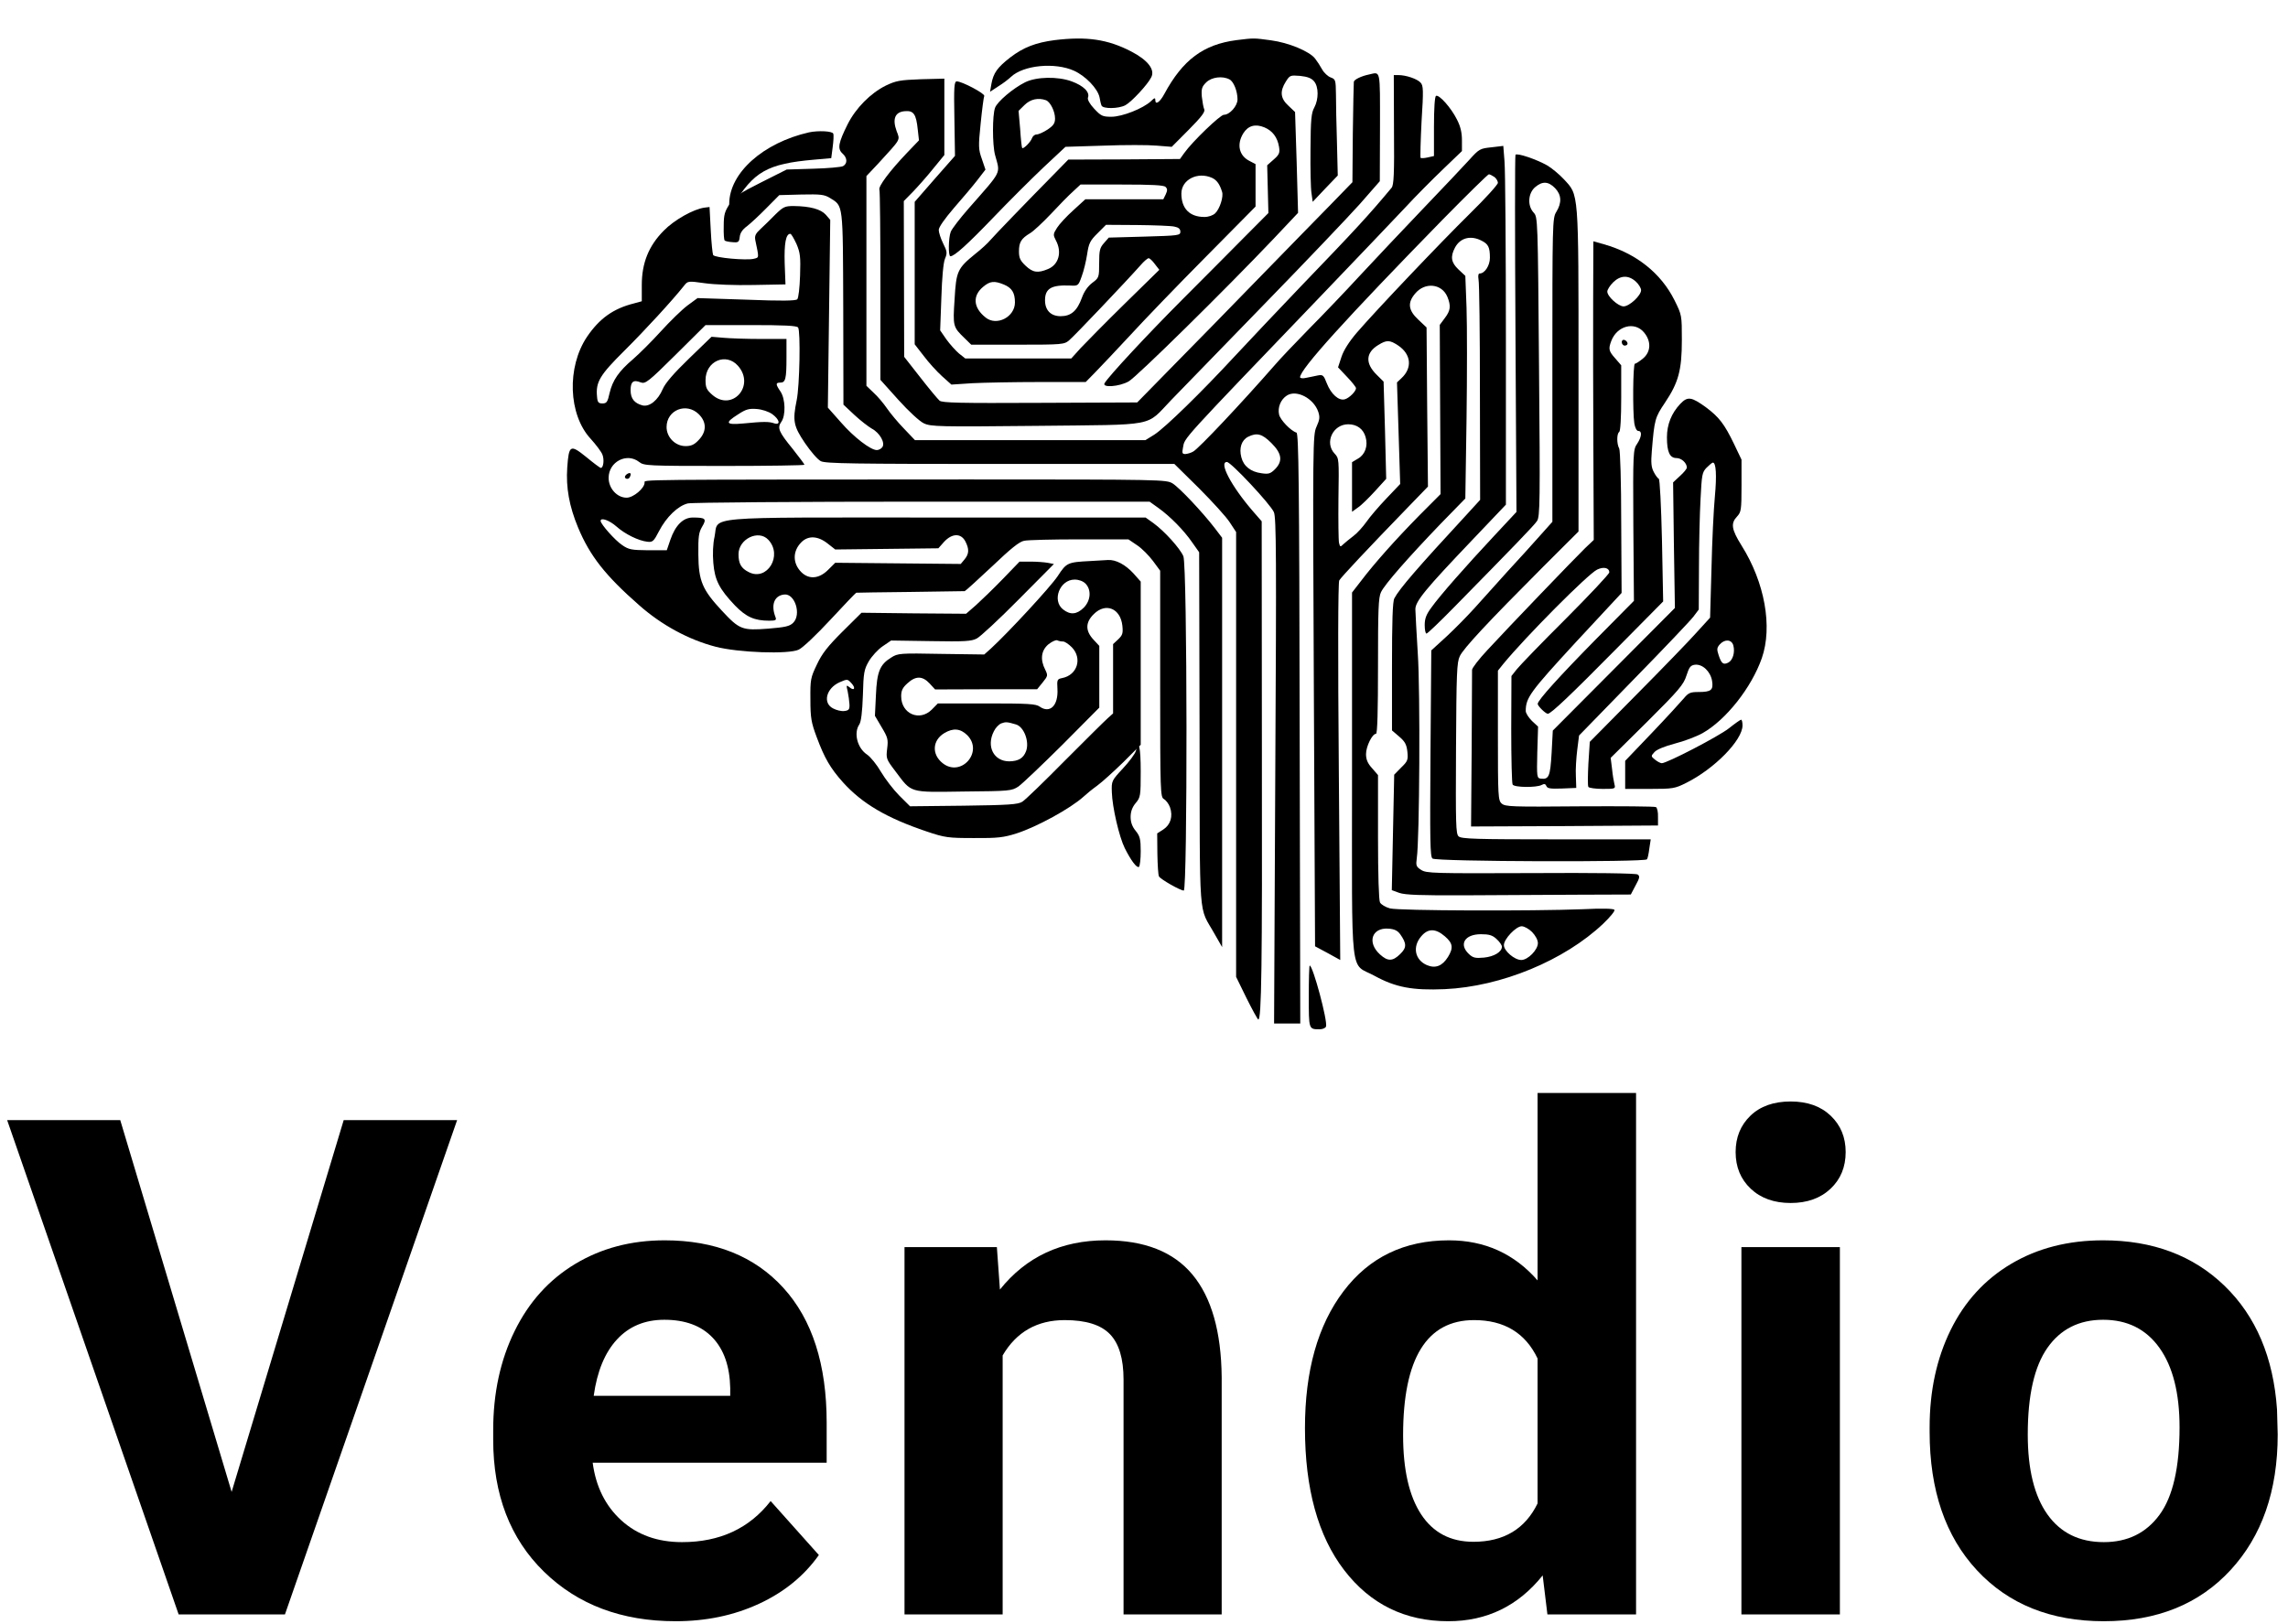
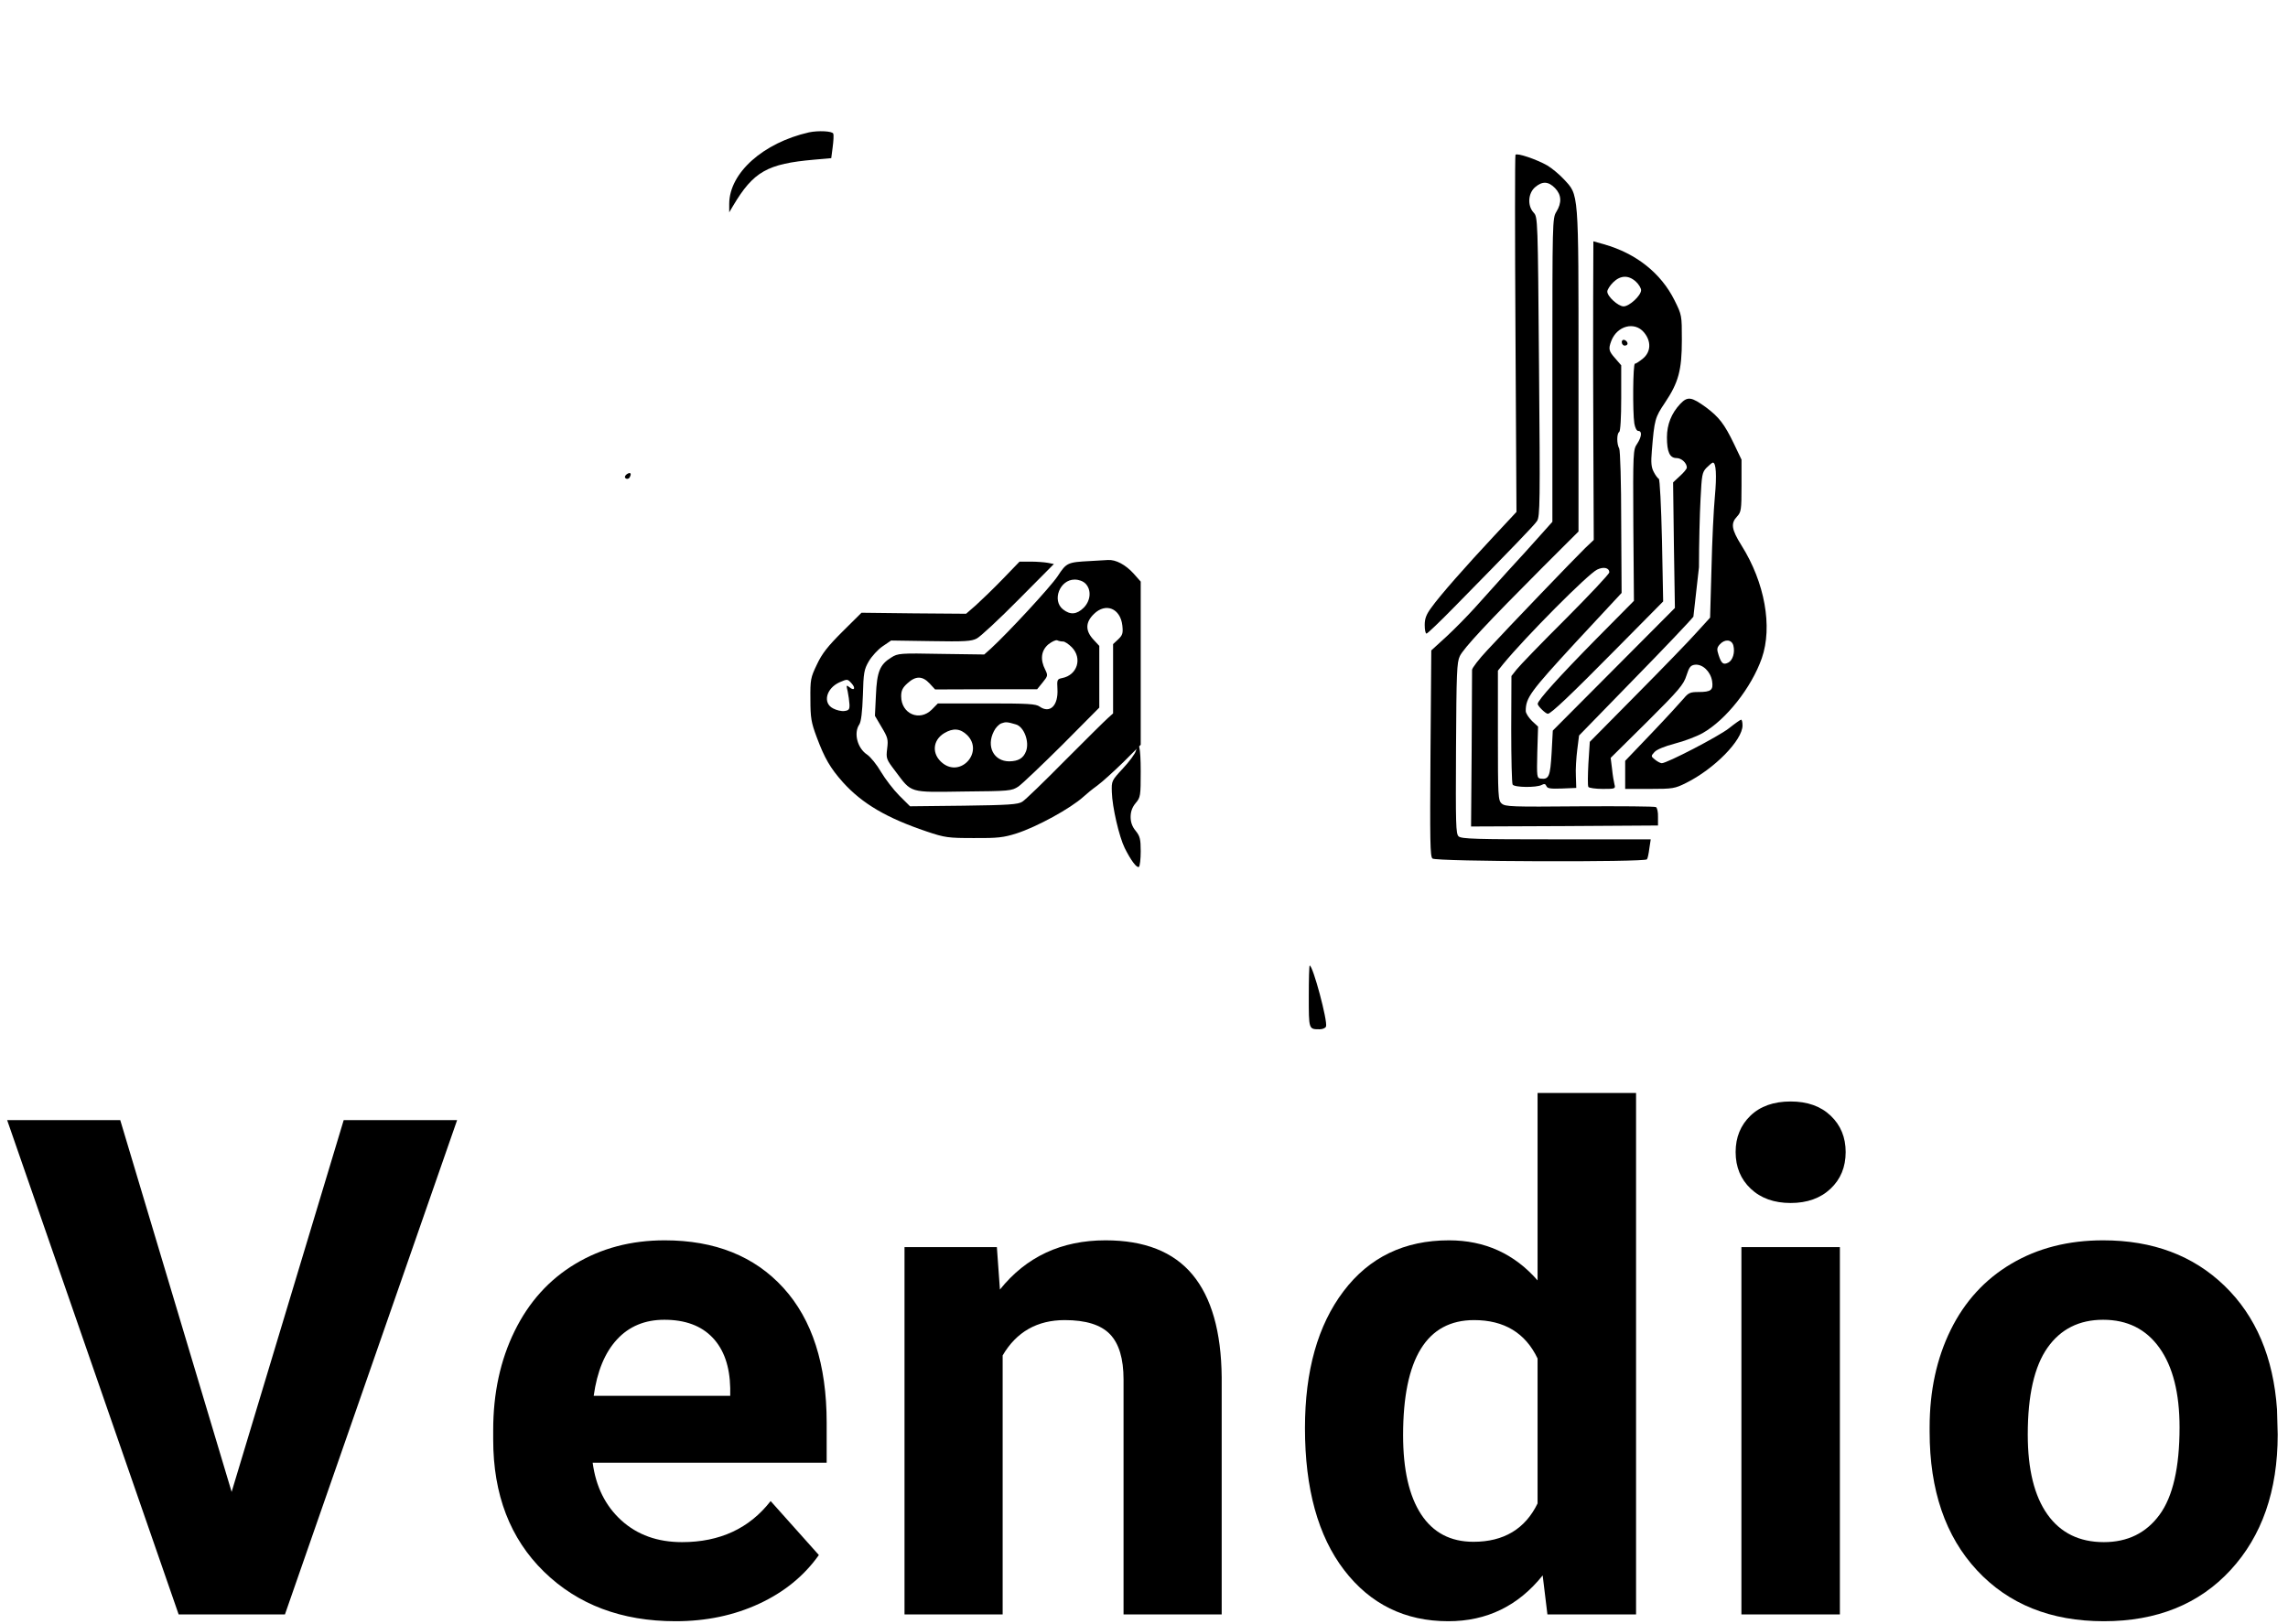
<svg xmlns="http://www.w3.org/2000/svg" width="131px" height="93px" viewBox="0 0 131 93" version="1.1">
  <title>DALL·E-2024-12-30-13.53</title>
  <g id="Page-1" stroke="none" stroke-width="1" fill="none" fill-rule="evenodd">
    <g id="DALL·E-2024-12-30-13.53-2" transform="translate(0, -26)" fill="#000000" fill-rule="nonzero">
      <g id="DALL·E-2024-12-30-13.53" transform="translate(0.41, 0)">
        <g id="Group" transform="translate(66.396, 56.577) scale(-1, 1) rotate(-180) translate(-66.396, -56.577) translate(32.051, 28.205)">
-           <path d="M27.926,56.651 C26.845,56.51 26.137,56.239 25.383,55.661 C24.64,55.083 24.415,54.765 24.302,54.14 L24.224,53.692 L24.707,54.011 C24.977,54.176 25.293,54.423 25.416,54.541 C26.137,55.225 27.948,55.39 29.04,54.895 C29.704,54.588 30.379,53.881 30.491,53.386 C30.525,53.197 30.57,52.985 30.604,52.914 C30.66,52.702 31.594,52.714 31.977,52.926 C32.326,53.115 33.248,54.105 33.451,54.518 C33.687,54.954 33.26,55.508 32.303,56.003 C30.964,56.698 29.76,56.875 27.926,56.651 Z" id="Path" />
-           <path d="M38.336,56.651 C36.441,56.404 35.259,55.526 34.203,53.568 C33.95,53.095 33.686,52.915 33.686,53.219 C33.686,53.365 33.64,53.354 33.434,53.151 C32.986,52.735 31.792,52.262 31.172,52.262 C30.667,52.262 30.575,52.307 30.185,52.724 C29.921,53.005 29.794,53.253 29.829,53.354 C29.955,53.669 29.576,54.04 28.899,54.288 C28.107,54.581 26.867,54.558 26.224,54.232 C25.547,53.894 24.64,53.129 24.513,52.78 C24.353,52.364 24.353,50.653 24.513,50.068 C24.812,48.954 24.95,49.235 22.986,46.996 C22.493,46.433 22.045,45.848 21.976,45.679 C21.838,45.33 21.827,44.272 21.953,44.272 C22.183,44.272 22.929,44.947 24.41,46.489 C25.283,47.401 26.58,48.695 27.269,49.348 L28.543,50.54 L30.724,50.608 C31.918,50.653 33.284,50.653 33.767,50.608 L34.628,50.54 L35.603,51.52 C36.338,52.262 36.556,52.555 36.487,52.69 C36.441,52.791 36.384,53.118 36.35,53.41 C36.315,53.86 36.35,53.984 36.602,54.232 C36.912,54.536 37.532,54.614 37.934,54.401 C38.175,54.277 38.393,53.725 38.393,53.253 C38.393,52.881 37.945,52.375 37.612,52.375 C37.406,52.375 35.81,50.844 35.339,50.18 L35.098,49.843 L31.895,49.82 L28.704,49.809 L27.889,48.976 C26.293,47.356 24.513,45.51 24.249,45.206 C24.1,45.026 23.71,44.666 23.377,44.407 C22.355,43.574 22.286,43.417 22.194,41.808 C22.091,40.255 22.102,40.221 22.78,39.568 L23.147,39.208 L25.799,39.208 C28.394,39.208 28.474,39.219 28.761,39.467 C29.037,39.692 31.999,42.809 32.837,43.754 C33.032,43.98 33.238,44.16 33.307,44.16 C33.365,44.16 33.525,44.013 33.663,43.822 L33.916,43.496 L31.93,41.549 C30.839,40.48 29.714,39.332 29.415,39.017 L28.876,38.42 L25.834,38.42 L22.803,38.42 L22.435,38.713 C22.24,38.882 21.919,39.242 21.724,39.512 L21.368,40.029 L21.437,41.898 C21.471,43.023 21.551,43.912 21.643,44.126 C21.781,44.452 21.77,44.553 21.54,45.004 C21.402,45.285 21.287,45.634 21.287,45.78 C21.287,45.938 21.62,46.41 22.16,47.041 C22.642,47.592 23.251,48.312 23.503,48.639 L23.962,49.235 L23.756,49.843 C23.56,50.394 23.549,50.552 23.687,51.88 C23.767,52.679 23.859,53.388 23.893,53.455 C23.939,53.59 22.619,54.288 22.321,54.288 C22.171,54.288 22.148,53.984 22.183,52.161 L22.217,50.023 L21.058,48.706 L19.91,47.389 L19.91,43.304 L19.91,39.23 L20.426,38.566 C20.702,38.195 21.173,37.677 21.471,37.407 L22.011,36.923 L23.216,37.002 C23.882,37.036 25.615,37.07 27.062,37.07 L29.702,37.07 L30.231,37.61 C30.518,37.903 31.413,38.848 32.217,39.714 C33.009,40.581 34.96,42.607 36.545,44.205 L39.426,47.119 L39.426,48.335 L39.426,49.55 L39.082,49.73 C38.473,50.034 38.336,50.687 38.726,51.317 C39.002,51.756 39.415,51.868 39.931,51.655 C40.391,51.463 40.678,51.092 40.77,50.54 C40.827,50.192 40.781,50.09 40.46,49.809 L40.092,49.483 L40.127,48.11 L40.161,46.748 L38.795,45.375 C38.037,44.61 36.441,43 35.236,41.796 C33.215,39.771 31,37.385 30.782,37.002 C30.621,36.732 31.62,36.8 32.159,37.104 C32.607,37.351 37.658,42.325 40.448,45.262 L41.86,46.759 L41.78,49.651 L41.688,52.532 L41.309,52.893 C40.85,53.309 40.804,53.714 41.16,54.277 C41.389,54.637 41.412,54.648 41.975,54.603 C42.411,54.558 42.629,54.468 42.779,54.288 C43.043,53.973 43.043,53.264 42.79,52.791 C42.618,52.487 42.583,52.105 42.572,50.405 C42.56,49.291 42.583,48.155 42.629,47.885 L42.698,47.389 L43.41,48.143 L44.133,48.897 L44.087,50.777 C44.053,51.812 44.03,53.05 44.03,53.534 C44.018,54.367 44.007,54.412 43.731,54.513 C43.571,54.569 43.341,54.783 43.238,54.974 C43.134,55.166 42.951,55.447 42.836,55.593 C42.515,56.01 41.321,56.505 40.31,56.64 C39.323,56.775 39.334,56.775 38.336,56.651 Z M27.429,53.208 C27.682,53.106 27.946,52.566 27.946,52.161 C27.946,51.891 27.854,51.756 27.521,51.531 C27.28,51.373 27.005,51.249 26.89,51.249 C26.786,51.249 26.672,51.159 26.626,51.036 C26.557,50.822 26.132,50.394 26.063,50.473 C26.04,50.495 25.983,50.991 25.948,51.565 L25.857,52.6 L26.201,52.938 C26.545,53.275 26.993,53.365 27.429,53.208 Z M36.935,48.762 C37.199,48.639 37.371,48.414 37.509,47.963 C37.601,47.693 37.383,46.996 37.119,46.737 C36.992,46.613 36.74,46.523 36.499,46.523 C35.649,46.523 35.179,47.007 35.179,47.862 C35.179,48.661 36.109,49.134 36.935,48.762 Z M34.272,48.245 C34.386,48.132 34.386,48.042 34.283,47.817 L34.145,47.536 L31.918,47.536 L29.68,47.536 L28.991,46.906 C28.612,46.568 28.187,46.107 28.061,45.904 C27.831,45.544 27.831,45.499 27.992,45.184 C28.359,44.508 28.153,43.788 27.544,43.541 C26.959,43.293 26.672,43.338 26.258,43.732 C25.948,44.025 25.88,44.182 25.88,44.553 C25.88,45.071 26.006,45.285 26.511,45.589 C26.706,45.701 27.234,46.197 27.705,46.692 C28.164,47.187 28.738,47.772 28.979,47.986 L29.404,48.38 L31.769,48.38 C33.48,48.38 34.168,48.346 34.272,48.245 Z M34.777,45.971 C35.018,45.926 35.121,45.836 35.121,45.679 C35.121,45.465 35.018,45.454 33.078,45.398 L31.023,45.341 L30.747,45.026 C30.506,44.756 30.472,44.599 30.472,43.878 C30.472,43.068 30.46,43.034 30.081,42.753 C29.829,42.562 29.611,42.258 29.484,41.898 C29.209,41.144 28.864,40.84 28.267,40.84 C27.705,40.84 27.372,41.177 27.372,41.751 C27.372,42.427 27.739,42.64 28.807,42.595 C29.266,42.573 29.278,42.573 29.473,43.124 C29.588,43.428 29.725,44.002 29.783,44.385 C29.875,45.004 29.944,45.161 30.38,45.589 L30.862,46.073 L32.653,46.061 C33.629,46.05 34.593,46.016 34.777,45.971 Z M25.018,42.652 C25.478,42.46 25.65,42.179 25.65,41.628 C25.65,40.795 24.605,40.255 23.974,40.761 C23.262,41.324 23.205,42.01 23.836,42.528 C24.226,42.854 24.467,42.877 25.018,42.652 Z" id="Shape" />
-           <path d="M45.922,54.683 C45.476,54.592 45.064,54.388 45.053,54.263 C45.041,54.195 45.018,52.877 44.995,51.32 L44.972,48.513 L43.725,47.229 C43.039,46.536 41.22,44.661 39.675,43.081 C38.142,41.502 35.933,39.24 34.766,38.059 L32.65,35.9 L27.089,35.877 C22.455,35.854 21.494,35.877 21.334,36.002 C21.231,36.093 20.727,36.695 20.224,37.343 L19.308,38.513 L19.297,42.979 L19.286,47.433 L19.8,47.956 C20.075,48.24 20.601,48.831 20.956,49.274 L21.608,50.07 L21.608,52.263 L21.608,54.445 L20.27,54.411 C19.068,54.365 18.851,54.331 18.256,54.047 C17.386,53.615 16.539,52.763 16.07,51.831 C15.544,50.774 15.475,50.433 15.773,50.161 C16.059,49.911 16.07,49.581 15.807,49.433 C15.693,49.377 14.926,49.308 14.091,49.286 L12.581,49.24 L11.116,48.502 C9.869,47.877 9.606,47.695 9.32,47.274 C9.034,46.843 8.976,46.661 8.976,46.002 C8.965,45.581 8.988,45.206 9.034,45.172 C9.068,45.138 9.262,45.093 9.468,45.081 C9.812,45.047 9.857,45.081 9.892,45.377 C9.915,45.604 10.052,45.808 10.304,45.99 C10.51,46.149 11.013,46.615 11.414,47.024 L12.157,47.774 L13.416,47.808 C14.526,47.831 14.732,47.808 15.052,47.615 C15.83,47.127 15.796,47.388 15.819,41.286 L15.83,35.775 L16.459,35.184 C16.814,34.854 17.26,34.513 17.455,34.4 C17.912,34.161 18.244,33.57 18.05,33.331 C17.981,33.24 17.844,33.172 17.741,33.172 C17.386,33.172 16.425,33.911 15.693,34.752 L14.938,35.604 L15.006,40.979 L15.075,46.354 L14.823,46.649 C14.537,46.968 13.931,47.138 12.981,47.149 C12.478,47.149 12.386,47.104 11.94,46.672 C11.677,46.399 11.299,46.036 11.093,45.843 C10.796,45.57 10.738,45.445 10.784,45.195 C11.002,44.149 11.013,44.206 10.693,44.127 C10.269,44.024 8.473,44.183 8.37,44.343 C8.336,44.411 8.267,45.058 8.233,45.774 L8.164,47.093 L7.878,47.058 C7.26,46.979 6.139,46.354 5.544,45.74 C4.674,44.865 4.285,43.877 4.285,42.627 L4.285,41.695 L3.828,41.57 C2.649,41.274 1.86,40.706 1.15,39.661 C-0.017,37.922 0.075,35.206 1.356,33.82 C1.665,33.479 1.974,33.07 2.031,32.911 C2.146,32.627 2.088,32.15 1.94,32.15 C1.894,32.15 1.516,32.434 1.104,32.775 C0.189,33.513 0.109,33.468 0.017,32.172 C-0.063,31.025 0.132,29.956 0.635,28.741 C1.31,27.116 2.203,25.979 4.136,24.286 C5.418,23.15 6.974,22.309 8.507,21.911 C9.8,21.57 12.695,21.468 13.267,21.741 C13.496,21.843 14.297,22.604 15.086,23.457 C15.864,24.297 16.528,24.991 16.562,25.002 C16.597,25.013 17.993,25.025 19.663,25.047 C21.334,25.07 22.73,25.093 22.775,25.093 C22.821,25.104 23.519,25.741 24.331,26.502 C25.407,27.525 25.899,27.934 26.185,27.979 C26.391,28.025 27.821,28.059 29.354,28.059 L32.146,28.059 L32.65,27.718 C32.924,27.536 33.325,27.127 33.554,26.82 L33.965,26.263 L33.965,19.786 C33.965,13.536 33.977,13.286 34.183,13.184 C34.297,13.116 34.457,12.911 34.526,12.718 C34.709,12.195 34.56,11.718 34.148,11.445 L33.794,11.218 L33.805,10.048 C33.817,9.411 33.851,8.832 33.897,8.752 C34,8.582 35.121,7.945 35.316,7.945 C35.533,7.945 35.522,26.547 35.293,27.093 C35.098,27.547 34.217,28.525 33.576,28.991 L33.13,29.309 L21.219,29.309 C7.478,29.309 8.702,29.411 8.45,28.206 C8.359,27.809 8.336,27.218 8.381,26.706 C8.462,25.718 8.725,25.218 9.617,24.275 C10.258,23.616 10.727,23.4 11.585,23.4 C11.951,23.4 12.008,23.434 11.94,23.604 C11.665,24.309 11.871,24.843 12.443,24.9 C13.05,24.968 13.439,23.752 12.947,23.275 C12.752,23.082 12.5,23.025 11.528,22.945 C10.04,22.832 9.88,22.888 8.885,23.957 C7.752,25.172 7.535,25.672 7.523,27.184 C7.512,28.218 7.546,28.456 7.741,28.786 C8.015,29.241 7.935,29.309 7.203,29.309 C6.654,29.309 6.207,28.866 5.921,28.036 L5.715,27.434 L4.651,27.434 C3.702,27.445 3.542,27.468 3.164,27.729 C2.752,28.002 1.928,28.934 1.928,29.116 C1.928,29.331 2.432,29.15 2.832,28.797 C3.313,28.366 4.091,27.979 4.606,27.922 C4.903,27.888 4.972,27.945 5.269,28.525 C5.693,29.343 6.356,29.979 6.917,30.116 C7.169,30.172 13.073,30.218 20.361,30.218 L33.359,30.218 L33.851,29.866 C34.538,29.377 35.327,28.57 35.796,27.888 L36.197,27.32 L36.219,17.173 C36.242,5.786 36.139,7.15 37.089,5.445 L37.512,4.707 L37.512,16.434 L37.512,28.15 L37.089,28.706 C36.38,29.627 35.075,31.013 34.675,31.263 C34.309,31.479 34.148,31.49 22.89,31.49 C3.702,31.479 4.445,31.49 4.445,31.309 C4.445,30.99 3.805,30.445 3.416,30.445 C2.866,30.445 2.386,30.979 2.386,31.581 C2.386,32.502 3.427,33.047 4.136,32.49 C4.411,32.275 4.594,32.263 9.011,32.263 C11.539,32.263 13.599,32.297 13.599,32.331 C13.599,32.365 13.29,32.775 12.924,33.24 C12.123,34.218 12.031,34.445 12.272,34.786 C12.535,35.15 12.512,36.104 12.226,36.525 C11.94,36.945 11.94,37.036 12.214,37.036 C12.512,37.036 12.569,37.24 12.569,38.468 L12.569,39.536 L11.093,39.536 C10.292,39.536 9.32,39.57 8.954,39.604 L8.278,39.661 L6.997,38.422 C6.116,37.57 5.635,37.013 5.487,36.672 C5.212,36.025 4.731,35.638 4.331,35.729 C3.862,35.854 3.644,36.115 3.644,36.604 C3.644,37.093 3.805,37.218 4.228,37.047 C4.491,36.956 4.651,37.07 6.23,38.638 L7.935,40.331 L10.521,40.331 C12.455,40.331 13.141,40.297 13.233,40.195 C13.382,40.002 13.324,36.843 13.153,36.025 C12.912,34.854 12.97,34.547 13.622,33.581 C13.954,33.093 14.354,32.627 14.537,32.536 C14.8,32.4 16.425,32.377 24.812,32.377 L34.778,32.377 L36.185,30.99 C36.952,30.218 37.753,29.343 37.947,29.036 L38.313,28.479 L38.313,15.741 L38.313,3.002 L38.908,1.786 C39.24,1.116 39.549,0.559 39.583,0.559 C39.766,0.559 39.812,3.48 39.789,15.786 L39.778,29.093 L39.263,29.684 C38.039,31.104 37.306,32.49 37.787,32.49 C38.016,32.49 40.281,30.07 40.476,29.616 C40.613,29.309 40.625,26.979 40.556,14.798 L40.487,0.332 L41.242,0.332 L41.986,0.332 L41.952,17.229 C41.929,31.263 41.895,34.127 41.769,34.172 C41.437,34.275 40.842,34.9 40.773,35.206 C40.682,35.615 40.865,36.07 41.22,36.297 C41.769,36.65 42.753,36.138 43.016,35.365 C43.119,35.047 43.096,34.911 42.913,34.502 C42.707,34.036 42.696,33.65 42.764,19.388 L42.833,4.752 L43.554,4.366 L44.275,3.968 L44.194,14.741 C44.137,21.468 44.149,25.581 44.217,25.706 C44.32,25.888 45.819,27.491 48.176,29.922 L49.297,31.081 L49.252,35.638 L49.217,40.195 L48.737,40.649 C48.165,41.184 48.119,41.615 48.565,42.138 C49.126,42.809 50.087,42.706 50.407,41.956 C50.625,41.422 50.59,41.161 50.259,40.729 L49.973,40.343 L49.995,35.502 L50.018,30.65 L48.817,29.445 C47.421,28.025 46.231,26.684 45.487,25.706 L44.95,25.013 L44.95,14.559 C44.95,2.514 44.801,3.855 46.243,3.059 C47.444,2.4 48.416,2.218 50.259,2.298 C53.497,2.445 57.112,3.945 59.332,6.048 C59.721,6.423 60.019,6.775 59.973,6.843 C59.927,6.911 59.298,6.934 58.176,6.877 C55.293,6.764 47.638,6.786 47.124,6.923 C46.872,6.991 46.62,7.139 46.551,7.264 C46.483,7.389 46.437,8.832 46.437,11.025 L46.437,14.559 L46.094,14.957 C45.842,15.229 45.751,15.457 45.751,15.763 C45.751,16.195 46.105,16.923 46.323,16.923 C46.403,16.923 46.437,18.252 46.437,20.797 C46.437,24.036 46.46,24.729 46.609,25.036 C46.826,25.491 48.165,27.013 50.018,28.945 L51.437,30.4 L51.506,34.956 C51.54,37.456 51.54,40.32 51.506,41.331 L51.437,43.149 L51.048,43.513 C50.625,43.911 50.568,44.24 50.842,44.763 C51.14,45.331 51.746,45.49 52.375,45.161 C52.753,44.968 52.844,44.786 52.844,44.183 C52.844,43.74 52.547,43.286 52.261,43.286 C52.181,43.286 52.158,43.161 52.192,42.945 C52.238,42.763 52.272,39.843 52.272,36.468 L52.284,30.32 L51.506,29.468 C48.691,26.422 47.661,25.229 47.375,24.684 C47.272,24.513 47.238,23.343 47.238,20.775 L47.238,17.116 L47.65,16.763 C47.982,16.479 48.073,16.309 48.119,15.9 C48.165,15.434 48.142,15.354 47.764,14.991 L47.364,14.582 L47.295,11.275 L47.227,7.968 L47.661,7.809 C47.993,7.695 48.897,7.661 51.414,7.673 C53.245,7.684 56.128,7.695 57.822,7.707 L60.911,7.718 L61.186,8.241 C61.426,8.673 61.437,8.775 61.3,8.866 C61.208,8.934 58.84,8.968 55.179,8.945 C49.595,8.923 49.206,8.934 48.908,9.127 C48.622,9.309 48.6,9.377 48.657,9.798 C48.817,10.843 48.863,19.388 48.714,21.536 C48.645,22.718 48.577,23.843 48.577,24.047 C48.565,24.502 49.172,25.229 51.815,28.002 L53.76,30.047 L53.76,39.434 C53.76,44.593 53.725,49.218 53.68,49.706 L53.611,50.593 L52.936,50.513 C52.284,50.445 52.227,50.422 51.666,49.797 C51.334,49.433 50.144,48.172 49,46.979 C47.867,45.797 46.254,44.081 45.407,43.172 C44.572,42.263 43.256,40.888 42.478,40.104 C41.712,39.32 40.831,38.399 40.533,38.047 C38.576,35.809 36.185,33.275 35.865,33.093 C35.739,33.013 35.533,32.956 35.407,32.945 C35.224,32.945 35.213,33.002 35.27,33.309 C35.384,33.911 35.018,33.502 43.256,42.093 C45.236,44.161 47.352,46.377 47.97,47.036 C48.577,47.695 49.572,48.695 50.167,49.263 L51.243,50.297 L51.243,50.911 C51.243,51.354 51.163,51.706 50.957,52.104 C50.625,52.774 49.927,53.558 49.755,53.456 C49.687,53.411 49.641,52.74 49.641,51.695 L49.641,50.013 L49.286,49.933 C49.092,49.888 48.908,49.877 48.874,49.911 C48.851,49.945 48.874,50.888 48.931,52.002 C49.046,53.797 49.034,54.047 48.874,54.217 C48.68,54.433 48.039,54.649 47.604,54.649 L47.341,54.649 L47.352,51.513 C47.375,48.99 47.341,48.343 47.215,48.195 C45.888,46.604 45.178,45.831 41.963,42.49 C40.739,41.206 39.068,39.445 38.256,38.57 C36.322,36.479 34.263,34.468 33.634,34.059 L33.119,33.74 L26.528,33.74 L19.926,33.74 L19.297,34.4 C18.954,34.752 18.519,35.275 18.324,35.559 C18.13,35.843 17.787,36.252 17.558,36.456 L17.146,36.854 L17.146,42.854 L17.146,48.865 L17.81,49.57 C19.148,51.036 19.08,50.899 18.874,51.445 C18.622,52.138 18.782,52.536 19.343,52.581 C19.846,52.627 19.995,52.422 20.086,51.524 L20.155,50.911 L19.469,50.195 C18.473,49.149 17.81,48.263 17.89,48.081 C17.924,48.002 17.947,45.513 17.947,42.559 L17.947,37.195 L18.977,36.047 C19.572,35.388 20.189,34.82 20.43,34.706 C20.83,34.513 21.299,34.502 26.894,34.559 C33.885,34.638 33.096,34.479 34.595,36.036 C35.098,36.559 37.478,39.002 39.869,41.468 C42.272,43.934 44.755,46.547 45.396,47.263 L46.54,48.57 L46.551,51.672 C46.551,55.047 46.597,54.831 45.922,54.683 Z M53.108,48.808 C53.211,48.729 53.302,48.57 53.302,48.479 C53.302,48.377 52.581,47.581 51.712,46.729 C49.961,45.002 46.345,41.195 45.236,39.911 C44.778,39.377 44.469,38.888 44.343,38.502 L44.149,37.911 L44.664,37.365 C44.95,37.07 45.178,36.775 45.178,36.718 C45.178,36.536 44.789,36.15 44.538,36.081 C44.194,35.979 43.748,36.377 43.508,36.99 C43.325,37.468 43.279,37.502 42.982,37.445 C42.81,37.411 42.512,37.343 42.318,37.309 C42.135,37.263 41.975,37.286 41.975,37.343 C41.975,37.797 44.572,40.672 50.144,46.377 C51.54,47.797 52.73,48.968 52.787,48.968 C52.856,48.956 52.993,48.888 53.108,48.808 Z M13.141,44.979 C13.359,44.468 13.382,44.229 13.347,43.161 C13.324,42.468 13.256,41.877 13.187,41.809 C13.095,41.718 12.283,41.706 10.269,41.786 L7.478,41.877 L6.905,41.456 C6.585,41.218 5.899,40.547 5.372,39.968 C4.846,39.388 4.125,38.672 3.782,38.377 C2.969,37.684 2.615,37.172 2.443,36.445 C2.329,35.922 2.271,35.843 2.031,35.843 C1.802,35.843 1.745,35.911 1.722,36.24 C1.642,37.07 1.882,37.468 3.29,38.865 C4.445,40.013 6.036,41.74 6.711,42.593 C6.917,42.854 6.928,42.865 7.889,42.729 C8.439,42.649 9.64,42.604 10.681,42.627 L12.512,42.661 L12.466,43.865 C12.432,45.013 12.535,45.558 12.787,45.558 C12.844,45.558 12.992,45.297 13.141,44.979 Z M47.593,39.161 C48.336,38.661 48.416,37.877 47.776,37.286 L47.524,37.047 L47.616,34.138 L47.707,31.229 L46.918,30.4 C46.483,29.945 45.968,29.343 45.773,29.059 C45.579,28.786 45.247,28.411 45.03,28.252 C44.801,28.081 44.549,27.866 44.446,27.775 C44.286,27.616 44.263,27.616 44.206,27.854 C44.172,28.002 44.16,29.15 44.172,30.411 C44.206,32.65 44.206,32.706 43.954,32.968 C43.359,33.593 43.851,34.65 44.732,34.65 C45.236,34.65 45.602,34.377 45.728,33.911 C45.876,33.411 45.693,32.911 45.293,32.684 L44.95,32.479 L44.95,31.059 L44.95,29.638 L45.281,29.877 C45.476,30.002 45.911,30.434 46.265,30.82 L46.906,31.525 L46.837,34.309 L46.757,37.093 L46.368,37.479 C45.693,38.138 45.728,38.752 46.46,39.195 C46.94,39.49 47.112,39.479 47.593,39.161 Z M9.789,38.002 C10.807,36.854 9.446,35.343 8.313,36.343 C7.992,36.627 7.935,36.752 7.935,37.184 C7.935,38.263 9.102,38.774 9.789,38.002 Z M7.546,35.229 C8.004,34.775 8.004,34.229 7.546,33.752 C7.294,33.479 7.111,33.4 6.791,33.4 C6.207,33.4 5.704,33.9 5.704,34.49 C5.704,35.468 6.837,35.922 7.546,35.229 Z M11.757,35.229 C12.18,34.922 12.249,34.581 11.86,34.706 C11.562,34.809 11.253,34.809 10.086,34.695 C9.079,34.604 9.022,34.729 9.8,35.218 C10.246,35.513 10.43,35.559 10.864,35.525 C11.173,35.502 11.551,35.377 11.757,35.229 Z M40.327,33.581 C40.934,32.979 41.002,32.536 40.533,32.07 C40.281,31.82 40.167,31.786 39.778,31.843 C39.149,31.922 38.737,32.252 38.611,32.763 C38.474,33.286 38.622,33.74 39,33.934 C39.503,34.184 39.801,34.104 40.327,33.581 Z M11.528,28.036 C12.375,27.138 11.459,25.638 10.407,26.184 C9.972,26.4 9.823,26.672 9.823,27.206 C9.823,28.081 10.967,28.638 11.528,28.036 Z M22.81,27.945 C23.038,27.502 23.027,27.229 22.764,26.911 L22.546,26.65 L18.954,26.684 L15.361,26.718 L14.949,26.309 C14.434,25.797 13.862,25.752 13.427,26.172 C12.912,26.684 12.912,27.388 13.427,27.9 C13.816,28.286 14.366,28.263 14.926,27.82 L15.361,27.479 L18.313,27.513 L21.265,27.547 L21.597,27.922 C22.054,28.411 22.558,28.422 22.81,27.945 Z M55.259,5.57 C55.453,5.366 55.591,5.116 55.591,4.934 C55.591,4.548 55.018,3.968 54.641,3.968 C54.252,3.968 53.645,4.491 53.645,4.82 C53.645,5.173 54.343,5.9 54.664,5.9 C54.812,5.9 55.076,5.752 55.259,5.57 Z M47.707,5.445 C48.085,4.911 48.085,4.673 47.707,4.309 C47.284,3.889 46.998,3.877 46.551,4.286 C45.796,4.968 46.082,5.832 47.032,5.764 C47.375,5.741 47.558,5.65 47.707,5.445 Z M50.27,5.32 C50.728,4.923 50.762,4.661 50.442,4.139 C50.121,3.627 49.732,3.468 49.24,3.673 C48.554,3.968 48.394,4.718 48.908,5.32 C49.297,5.786 49.732,5.786 50.27,5.32 Z M53.233,5.161 C53.394,5.014 53.531,4.82 53.531,4.729 C53.531,4.434 53.085,4.161 52.501,4.105 C52.009,4.059 51.872,4.093 51.643,4.309 C51.048,4.866 51.403,5.445 52.33,5.445 C52.799,5.445 52.993,5.389 53.233,5.161 Z" id="Shape" />
          <path d="M13.86,51.369 C11.234,50.773 9.303,49.047 9.291,47.284 L9.291,46.788 L9.511,47.16 C10.679,49.122 11.466,49.569 14.149,49.804 L15.132,49.891 L15.213,50.512 C15.259,50.86 15.282,51.207 15.247,51.294 C15.201,51.443 14.392,51.48 13.86,51.369 Z" id="Path" />
          <path d="M54.308,50.082 C54.274,50.037 54.274,45.414 54.308,39.805 L54.365,29.63 L53.086,28.259 C51.487,26.548 49.967,24.826 49.488,24.146 C49.202,23.761 49.111,23.523 49.111,23.149 C49.111,22.877 49.156,22.662 49.213,22.662 C49.271,22.662 49.979,23.342 50.79,24.169 C54.182,27.625 55.37,28.849 55.541,29.109 C55.713,29.358 55.724,30.208 55.656,37.947 C55.587,46.445 55.587,46.513 55.347,46.774 C54.982,47.17 55.027,47.873 55.427,48.224 C55.85,48.587 56.192,48.564 56.569,48.179 C56.946,47.793 56.969,47.34 56.649,46.819 C56.421,46.456 56.421,46.241 56.421,37.754 L56.421,29.064 L55.701,28.259 C55.313,27.817 54.479,26.9 53.851,26.22 C53.223,25.529 52.377,24.588 51.966,24.124 C51.555,23.67 50.835,22.934 50.356,22.492 L49.488,21.699 L49.442,15.807 C49.408,10.776 49.419,9.892 49.556,9.779 C49.762,9.598 61.732,9.564 61.835,9.734 C61.881,9.79 61.938,10.074 61.972,10.357 L62.052,10.878 L56.649,10.878 C52.069,10.878 51.212,10.901 51.052,11.048 C50.893,11.195 50.881,11.717 50.904,16.09 C50.927,20.419 50.95,21.019 51.121,21.37 C51.338,21.824 52.709,23.297 55.873,26.469 L57.917,28.509 L57.917,37.743 C57.917,48.145 57.94,47.748 57.072,48.689 C56.821,48.96 56.398,49.312 56.135,49.47 C55.519,49.822 54.388,50.207 54.308,50.082 Z" id="Path" />
-           <path d="M58.756,41.878 C58.745,40.089 58.756,36.238 58.768,33.327 L58.79,28.026 L58.289,27.55 C57.72,26.995 53.963,23.088 52.699,21.717 C52.209,21.196 51.822,20.686 51.822,20.585 C51.822,20.483 51.811,18.421 51.799,15.997 L51.765,11.614 L57.117,11.637 L62.468,11.671 L62.468,12.158 C62.479,12.43 62.423,12.679 62.354,12.724 C62.297,12.769 60.328,12.781 57.993,12.769 C54.088,12.735 53.724,12.747 53.519,12.928 C53.314,13.109 53.302,13.324 53.302,16.835 L53.302,20.539 L53.61,20.924 C54.896,22.487 58.46,26.078 58.984,26.327 C59.36,26.508 59.679,26.429 59.679,26.168 C59.679,26.078 58.551,24.877 57.174,23.495 C55.785,22.114 54.532,20.811 54.373,20.607 L54.077,20.233 L54.065,17.187 C54.065,15.51 54.099,14.083 54.145,14.015 C54.247,13.845 55.511,13.834 55.807,13.993 C55.955,14.072 56.024,14.061 56.081,13.925 C56.138,13.789 56.32,13.766 56.969,13.789 L57.788,13.823 L57.766,14.502 C57.743,14.876 57.788,15.556 57.845,16.009 L57.948,16.824 L61.068,20.03 C62.787,21.785 64.324,23.405 64.495,23.631 L64.802,24.039 L64.814,26.463 C64.814,27.799 64.859,29.555 64.905,30.382 C64.973,31.752 64.996,31.9 65.246,32.16 C65.406,32.319 65.565,32.455 65.611,32.455 C65.793,32.455 65.838,31.73 65.724,30.506 C65.656,29.804 65.565,27.958 65.531,26.406 L65.451,23.575 L64.677,22.725 C64.256,22.249 62.707,20.652 61.238,19.169 L58.563,16.462 L58.483,15.227 C58.449,14.559 58.437,13.947 58.483,13.879 C58.517,13.823 58.893,13.766 59.303,13.766 C60.02,13.766 60.043,13.777 59.975,14.027 C59.94,14.162 59.872,14.559 59.838,14.91 L59.758,15.544 L61.842,17.606 C63.675,19.429 63.937,19.746 64.096,20.256 C64.256,20.754 64.335,20.845 64.586,20.879 C65.019,20.924 65.474,20.494 65.565,19.95 C65.645,19.429 65.519,19.316 64.779,19.316 C64.324,19.316 64.21,19.271 63.948,18.954 C63.777,18.75 62.958,17.855 62.115,16.971 L60.589,15.374 L60.589,14.57 L60.589,13.766 L61.99,13.766 C63.322,13.766 63.436,13.789 64.073,14.106 C65.69,14.91 67.307,16.552 67.307,17.402 C67.307,17.583 67.273,17.73 67.227,17.73 C67.182,17.73 66.863,17.504 66.521,17.232 C65.929,16.768 62.98,15.238 62.684,15.238 C62.616,15.238 62.434,15.329 62.297,15.442 C62.058,15.635 62.058,15.646 62.263,15.873 C62.388,16.02 62.832,16.201 63.424,16.36 C63.96,16.496 64.677,16.768 65.019,16.96 C66.362,17.719 67.819,19.565 68.412,21.253 C69.038,23.054 68.582,25.591 67.25,27.709 C66.669,28.638 66.624,28.977 67,29.374 C67.227,29.623 67.25,29.736 67.25,31.129 L67.25,32.624 L66.817,33.531 C66.271,34.663 65.964,35.06 65.223,35.615 C64.381,36.226 64.165,36.26 63.743,35.818 C63.242,35.286 62.98,34.641 62.98,33.904 C62.98,33.066 63.14,32.715 63.527,32.715 C63.812,32.715 64.119,32.432 64.119,32.171 C64.119,32.092 63.937,31.877 63.721,31.684 L63.333,31.322 L63.379,27.731 L63.436,24.13 L59.94,20.618 L56.445,17.107 L56.377,15.827 C56.297,14.48 56.229,14.298 55.75,14.355 C55.534,14.389 55.523,14.457 55.557,15.861 L55.602,17.334 L55.249,17.662 C55.056,17.855 54.896,18.104 54.896,18.229 C54.896,18.987 55.147,19.327 57.754,22.159 L60.384,24.99 L60.362,29.023 C60.362,31.333 60.305,33.145 60.248,33.259 C60.1,33.519 60.1,34.12 60.248,34.21 C60.316,34.255 60.362,35.026 60.362,36.158 L60.362,38.027 L60.02,38.424 C59.644,38.843 59.622,38.967 59.792,39.42 C60.123,40.292 61.125,40.553 61.66,39.919 C62.092,39.409 62.07,38.797 61.603,38.412 C61.409,38.254 61.204,38.118 61.147,38.118 C61.033,38.118 61.011,35.365 61.113,34.697 C61.159,34.437 61.25,34.267 61.341,34.267 C61.569,34.267 61.534,33.927 61.273,33.531 C61.045,33.202 61.033,33.055 61.056,28.864 L61.09,24.537 L58.927,22.351 C56.821,20.211 55.58,18.84 55.58,18.636 C55.58,18.512 56.035,18.07 56.16,18.07 C56.342,18.07 57.481,19.157 60.066,21.774 L62.764,24.503 L62.696,28.003 C62.65,29.997 62.571,31.503 62.514,31.526 C62.457,31.548 62.32,31.73 62.229,31.911 C62.081,32.183 62.058,32.455 62.115,33.123 C62.263,34.935 62.297,35.037 62.867,35.886 C63.641,37.042 63.834,37.744 63.834,39.477 C63.834,40.893 63.834,40.904 63.413,41.753 C62.639,43.305 61.216,44.438 59.371,44.959 L58.768,45.129 L58.756,41.878 Z M61.204,42.818 C61.364,42.671 61.5,42.444 61.5,42.331 C61.5,42.025 60.829,41.402 60.498,41.402 C60.191,41.402 59.565,41.969 59.565,42.252 C59.565,42.354 59.713,42.592 59.895,42.773 C60.316,43.192 60.783,43.203 61.204,42.818 Z M66.783,21.978 C66.886,21.581 66.749,21.139 66.499,21.004 C66.214,20.856 66.1,20.936 65.941,21.423 C65.827,21.762 65.838,21.853 66.009,22.046 C66.294,22.363 66.692,22.329 66.783,21.978 Z" id="Shape" />
+           <path d="M58.756,41.878 C58.745,40.089 58.756,36.238 58.768,33.327 L58.79,28.026 L58.289,27.55 C57.72,26.995 53.963,23.088 52.699,21.717 C52.209,21.196 51.822,20.686 51.822,20.585 C51.822,20.483 51.811,18.421 51.799,15.997 L51.765,11.614 L57.117,11.637 L62.468,11.671 L62.468,12.158 C62.479,12.43 62.423,12.679 62.354,12.724 C62.297,12.769 60.328,12.781 57.993,12.769 C54.088,12.735 53.724,12.747 53.519,12.928 C53.314,13.109 53.302,13.324 53.302,16.835 L53.302,20.539 L53.61,20.924 C54.896,22.487 58.46,26.078 58.984,26.327 C59.36,26.508 59.679,26.429 59.679,26.168 C59.679,26.078 58.551,24.877 57.174,23.495 C55.785,22.114 54.532,20.811 54.373,20.607 L54.077,20.233 L54.065,17.187 C54.065,15.51 54.099,14.083 54.145,14.015 C54.247,13.845 55.511,13.834 55.807,13.993 C55.955,14.072 56.024,14.061 56.081,13.925 C56.138,13.789 56.32,13.766 56.969,13.789 L57.788,13.823 L57.766,14.502 C57.743,14.876 57.788,15.556 57.845,16.009 L57.948,16.824 L61.068,20.03 C62.787,21.785 64.324,23.405 64.495,23.631 L64.814,26.463 C64.814,27.799 64.859,29.555 64.905,30.382 C64.973,31.752 64.996,31.9 65.246,32.16 C65.406,32.319 65.565,32.455 65.611,32.455 C65.793,32.455 65.838,31.73 65.724,30.506 C65.656,29.804 65.565,27.958 65.531,26.406 L65.451,23.575 L64.677,22.725 C64.256,22.249 62.707,20.652 61.238,19.169 L58.563,16.462 L58.483,15.227 C58.449,14.559 58.437,13.947 58.483,13.879 C58.517,13.823 58.893,13.766 59.303,13.766 C60.02,13.766 60.043,13.777 59.975,14.027 C59.94,14.162 59.872,14.559 59.838,14.91 L59.758,15.544 L61.842,17.606 C63.675,19.429 63.937,19.746 64.096,20.256 C64.256,20.754 64.335,20.845 64.586,20.879 C65.019,20.924 65.474,20.494 65.565,19.95 C65.645,19.429 65.519,19.316 64.779,19.316 C64.324,19.316 64.21,19.271 63.948,18.954 C63.777,18.75 62.958,17.855 62.115,16.971 L60.589,15.374 L60.589,14.57 L60.589,13.766 L61.99,13.766 C63.322,13.766 63.436,13.789 64.073,14.106 C65.69,14.91 67.307,16.552 67.307,17.402 C67.307,17.583 67.273,17.73 67.227,17.73 C67.182,17.73 66.863,17.504 66.521,17.232 C65.929,16.768 62.98,15.238 62.684,15.238 C62.616,15.238 62.434,15.329 62.297,15.442 C62.058,15.635 62.058,15.646 62.263,15.873 C62.388,16.02 62.832,16.201 63.424,16.36 C63.96,16.496 64.677,16.768 65.019,16.96 C66.362,17.719 67.819,19.565 68.412,21.253 C69.038,23.054 68.582,25.591 67.25,27.709 C66.669,28.638 66.624,28.977 67,29.374 C67.227,29.623 67.25,29.736 67.25,31.129 L67.25,32.624 L66.817,33.531 C66.271,34.663 65.964,35.06 65.223,35.615 C64.381,36.226 64.165,36.26 63.743,35.818 C63.242,35.286 62.98,34.641 62.98,33.904 C62.98,33.066 63.14,32.715 63.527,32.715 C63.812,32.715 64.119,32.432 64.119,32.171 C64.119,32.092 63.937,31.877 63.721,31.684 L63.333,31.322 L63.379,27.731 L63.436,24.13 L59.94,20.618 L56.445,17.107 L56.377,15.827 C56.297,14.48 56.229,14.298 55.75,14.355 C55.534,14.389 55.523,14.457 55.557,15.861 L55.602,17.334 L55.249,17.662 C55.056,17.855 54.896,18.104 54.896,18.229 C54.896,18.987 55.147,19.327 57.754,22.159 L60.384,24.99 L60.362,29.023 C60.362,31.333 60.305,33.145 60.248,33.259 C60.1,33.519 60.1,34.12 60.248,34.21 C60.316,34.255 60.362,35.026 60.362,36.158 L60.362,38.027 L60.02,38.424 C59.644,38.843 59.622,38.967 59.792,39.42 C60.123,40.292 61.125,40.553 61.66,39.919 C62.092,39.409 62.07,38.797 61.603,38.412 C61.409,38.254 61.204,38.118 61.147,38.118 C61.033,38.118 61.011,35.365 61.113,34.697 C61.159,34.437 61.25,34.267 61.341,34.267 C61.569,34.267 61.534,33.927 61.273,33.531 C61.045,33.202 61.033,33.055 61.056,28.864 L61.09,24.537 L58.927,22.351 C56.821,20.211 55.58,18.84 55.58,18.636 C55.58,18.512 56.035,18.07 56.16,18.07 C56.342,18.07 57.481,19.157 60.066,21.774 L62.764,24.503 L62.696,28.003 C62.65,29.997 62.571,31.503 62.514,31.526 C62.457,31.548 62.32,31.73 62.229,31.911 C62.081,32.183 62.058,32.455 62.115,33.123 C62.263,34.935 62.297,35.037 62.867,35.886 C63.641,37.042 63.834,37.744 63.834,39.477 C63.834,40.893 63.834,40.904 63.413,41.753 C62.639,43.305 61.216,44.438 59.371,44.959 L58.768,45.129 L58.756,41.878 Z M61.204,42.818 C61.364,42.671 61.5,42.444 61.5,42.331 C61.5,42.025 60.829,41.402 60.498,41.402 C60.191,41.402 59.565,41.969 59.565,42.252 C59.565,42.354 59.713,42.592 59.895,42.773 C60.316,43.192 60.783,43.203 61.204,42.818 Z M66.783,21.978 C66.886,21.581 66.749,21.139 66.499,21.004 C66.214,20.856 66.1,20.936 65.941,21.423 C65.827,21.762 65.838,21.853 66.009,22.046 C66.294,22.363 66.692,22.329 66.783,21.978 Z" id="Shape" />
          <path d="M60.393,39.36 C60.393,39.245 60.476,39.156 60.559,39.156 C60.658,39.156 60.725,39.207 60.725,39.271 C60.725,39.347 60.658,39.437 60.559,39.475 C60.476,39.513 60.393,39.462 60.393,39.36 Z" id="Path" />
          <path d="M3.41,31.778 C3.303,31.685 3.29,31.607 3.37,31.545 C3.45,31.499 3.557,31.53 3.597,31.623 C3.717,31.841 3.624,31.934 3.41,31.778 Z" id="Path" />
          <path d="M29.97,26.818 C28.66,26.75 28.603,26.727 28.095,25.949 C27.665,25.308 25.259,22.712 24.276,21.808 L23.892,21.465 L21.429,21.499 C19.068,21.545 18.944,21.533 18.571,21.293 C17.916,20.893 17.746,20.481 17.69,19.131 L17.633,17.953 L18.017,17.301 C18.368,16.717 18.401,16.603 18.334,16.077 C18.266,15.505 18.277,15.471 18.808,14.773 C19.757,13.514 19.554,13.572 22.717,13.617 C25.349,13.64 25.462,13.652 25.847,13.903 C26.061,14.052 27.191,15.127 28.366,16.294 L30.479,18.422 L30.479,20.184 L30.479,21.957 L30.14,22.323 C29.676,22.826 29.676,23.306 30.174,23.787 C30.851,24.45 31.687,24.107 31.8,23.123 C31.846,22.677 31.812,22.574 31.563,22.334 L31.269,22.06 L31.269,20.069 L31.269,18.09 L30.976,17.827 C30.818,17.69 29.71,16.592 28.513,15.39 C27.327,14.189 26.231,13.125 26.073,13.034 C25.835,12.874 25.27,12.839 22.717,12.805 L19.644,12.771 L19.023,13.389 C18.695,13.72 18.221,14.338 17.983,14.738 C17.746,15.15 17.385,15.596 17.181,15.734 C16.628,16.1 16.402,16.969 16.741,17.461 C16.842,17.621 16.91,18.159 16.944,19.131 C16.978,20.424 17.012,20.607 17.283,21.076 C17.452,21.362 17.803,21.751 18.074,21.934 L18.56,22.265 L20.83,22.231 C22.774,22.197 23.158,22.22 23.463,22.38 C23.666,22.483 24.739,23.478 25.847,24.599 L27.88,26.647 L27.53,26.715 C27.338,26.75 26.886,26.784 26.547,26.784 L25.914,26.784 L24.954,25.789 C24.423,25.24 23.734,24.576 23.418,24.29 L22.853,23.798 L19.859,23.821 L16.865,23.856 L15.78,22.78 C14.933,21.934 14.605,21.522 14.312,20.893 C13.95,20.138 13.928,20.035 13.939,18.891 C13.939,17.838 13.984,17.575 14.3,16.729 C14.752,15.516 15.08,14.956 15.803,14.144 C16.921,12.908 18.322,12.096 20.593,11.329 C21.644,10.975 21.825,10.952 23.305,10.952 C24.66,10.941 25.011,10.986 25.734,11.215 C26.909,11.593 28.829,12.645 29.575,13.32 C29.733,13.469 30.083,13.755 30.354,13.949 C30.637,14.155 31.303,14.761 31.857,15.299 L32.851,16.294 L32.851,20.961 L32.851,25.64 L32.456,26.086 C31.992,26.601 31.428,26.91 30.964,26.876 C30.795,26.864 30.343,26.841 29.97,26.818 Z M29.688,25.526 C30.038,25.171 29.993,24.553 29.586,24.142 C29.191,23.753 28.818,23.718 28.4,24.05 C27.756,24.565 28.219,25.755 29.066,25.755 C29.315,25.755 29.552,25.663 29.688,25.526 Z M28.411,22.208 C28.502,22.208 28.727,22.06 28.908,21.877 C29.518,21.247 29.225,20.286 28.355,20.115 C28.072,20.058 28.05,20.023 28.083,19.497 C28.14,18.536 27.654,18.067 27.067,18.479 C26.852,18.639 26.378,18.662 24.028,18.662 L21.237,18.662 L20.887,18.307 C20.186,17.61 19.136,18.067 19.136,19.074 C19.136,19.394 19.215,19.566 19.497,19.817 C19.972,20.252 20.356,20.241 20.763,19.806 L21.079,19.463 L24.005,19.474 L26.92,19.474 L27.236,19.863 C27.541,20.241 27.541,20.264 27.383,20.595 C27.089,21.167 27.146,21.682 27.553,22.037 C27.756,22.197 27.982,22.311 28.072,22.277 C28.163,22.231 28.309,22.208 28.411,22.208 Z M16.3,19.806 C16.549,19.531 16.447,19.36 16.176,19.589 C15.995,19.737 15.984,19.715 16.074,19.348 C16.119,19.131 16.165,18.799 16.176,18.605 C16.187,18.319 16.142,18.262 15.882,18.227 C15.713,18.205 15.43,18.273 15.238,18.376 C14.628,18.685 14.843,19.531 15.611,19.875 C16.063,20.069 16.063,20.069 16.3,19.806 Z M25.7,17.461 C26.163,17.335 26.491,16.477 26.287,15.928 C26.129,15.516 25.847,15.356 25.327,15.345 C24.434,15.345 23.994,16.203 24.446,17.072 C24.536,17.266 24.728,17.461 24.864,17.518 C25.112,17.61 25.203,17.61 25.7,17.461 Z M22.92,16.843 C23.869,15.882 22.559,14.407 21.508,15.242 C20.876,15.745 20.921,16.546 21.599,16.958 C22.107,17.266 22.525,17.232 22.92,16.843 Z" id="Shape" />
          <path d="M32.574,15.945 C32.527,15.77 32.192,15.326 31.834,14.941 C31.186,14.24 31.175,14.228 31.198,13.574 C31.221,12.733 31.614,11.027 31.938,10.373 C32.296,9.661 32.62,9.229 32.747,9.299 C32.805,9.345 32.851,9.743 32.851,10.198 C32.851,10.899 32.805,11.062 32.562,11.366 C32.366,11.6 32.273,11.857 32.273,12.16 C32.273,12.464 32.366,12.721 32.562,12.955 C32.84,13.282 32.851,13.375 32.851,14.777 C32.851,16.167 32.735,16.634 32.574,15.945 Z" id="Path" />
          <path d="M42.474,1.894 C42.474,-0.023 42.464,0 43.101,0 C43.266,0 43.43,0.068 43.461,0.16 C43.564,0.468 42.711,3.65 42.526,3.65 C42.495,3.65 42.474,2.863 42.474,1.894 Z" id="Path" />
        </g>
        <g id="Vendio" transform="translate(0, 88.598)">
          <polygon id="Path" points="12.852 22.846 19.268 1.555 25.762 1.555 15.904 29.865 9.819 29.865 0 1.555 6.475 1.555" />
          <path d="M38.269,30.253 C35.184,30.253 32.672,29.307 30.734,27.415 C28.797,25.522 27.828,23.001 27.828,19.851 L27.828,19.307 C27.828,17.194 28.236,15.305 29.053,13.639 C29.869,11.974 31.026,10.69 32.523,9.79 C34.02,8.889 35.728,8.438 37.646,8.438 C40.524,8.438 42.789,9.346 44.442,11.16 C46.094,12.975 46.921,15.548 46.921,18.879 L46.921,21.174 L33.524,21.174 C33.706,22.548 34.254,23.649 35.167,24.479 C36.081,25.308 37.238,25.723 38.638,25.723 C40.803,25.723 42.494,24.939 43.713,23.371 L46.474,26.462 C45.631,27.655 44.49,28.585 43.052,29.252 C41.613,29.92 40.018,30.253 38.269,30.253 Z M37.627,12.988 C36.512,12.988 35.608,13.364 34.915,14.116 C34.221,14.867 33.777,15.943 33.583,17.343 L41.399,17.343 L41.399,16.896 C41.373,15.652 41.036,14.689 40.388,14.009 C39.74,13.328 38.819,12.988 37.627,12.988 Z" id="Shape" />
          <path d="M56.666,8.827 L56.841,11.258 C58.345,9.378 60.361,8.438 62.888,8.438 C65.118,8.438 66.777,9.093 67.866,10.402 C68.954,11.711 69.512,13.669 69.538,16.274 L69.538,29.865 L63.919,29.865 L63.919,16.41 C63.919,15.217 63.659,14.352 63.141,13.814 C62.622,13.276 61.76,13.007 60.555,13.007 C58.974,13.007 57.788,13.681 56.997,15.03 L56.997,29.865 L51.378,29.865 L51.378,8.827 L56.666,8.827 Z" id="Path" />
          <path d="M74.306,19.19 C74.306,15.911 75.041,13.299 76.513,11.355 C77.984,9.41 79.996,8.438 82.55,8.438 C84.598,8.438 86.289,9.203 87.624,10.733 L87.624,0 L93.263,0 L93.263,29.865 L88.188,29.865 L87.916,27.629 C86.516,29.379 84.714,30.253 82.511,30.253 C80.035,30.253 78.049,29.278 76.551,27.327 C75.054,25.376 74.306,22.664 74.306,19.19 Z M79.925,19.599 C79.925,21.569 80.268,23.079 80.955,24.129 C81.642,25.179 82.64,25.704 83.95,25.704 C85.687,25.704 86.911,24.971 87.624,23.507 L87.624,15.205 C86.924,13.74 85.712,13.007 83.988,13.007 C81.279,13.007 79.925,15.205 79.925,19.599 Z" id="Shape" />
          <path d="M104.933,29.865 L99.295,29.865 L99.295,8.827 L104.933,8.827 L104.933,29.865 Z M98.964,3.383 C98.964,2.541 99.246,1.847 99.81,1.303 C100.374,0.758 101.142,0.486 102.114,0.486 C103.073,0.486 103.838,0.758 104.408,1.303 C104.979,1.847 105.264,2.541 105.264,3.383 C105.264,4.239 104.975,4.939 104.399,5.483 C103.822,6.027 103.06,6.3 102.114,6.3 C101.168,6.3 100.406,6.027 99.829,5.483 C99.253,4.939 98.964,4.239 98.964,3.383 Z" id="Shape" />
          <path d="M110.071,19.151 C110.071,17.065 110.473,15.205 111.276,13.571 C112.08,11.938 113.237,10.674 114.747,9.78 C116.257,8.886 118.01,8.438 120.006,8.438 C122.845,8.438 125.162,9.307 126.957,11.044 C128.752,12.781 129.754,15.14 129.961,18.121 L130,19.56 C130,22.787 129.099,25.376 127.297,27.327 C125.496,29.278 123.078,30.253 120.045,30.253 C117.012,30.253 114.591,29.281 112.783,27.337 C110.975,25.393 110.071,22.748 110.071,19.404 L110.071,19.151 Z M115.69,19.56 C115.69,21.556 116.066,23.082 116.818,24.139 C117.569,25.195 118.645,25.723 120.045,25.723 C121.406,25.723 122.469,25.202 123.234,24.158 C123.999,23.115 124.381,21.446 124.381,19.151 C124.381,17.194 123.999,15.678 123.234,14.602 C122.469,13.526 121.393,12.988 120.006,12.988 C118.632,12.988 117.569,13.523 116.818,14.592 C116.066,15.661 115.69,17.317 115.69,19.56 Z" id="Shape" />
        </g>
      </g>
    </g>
  </g>
</svg>